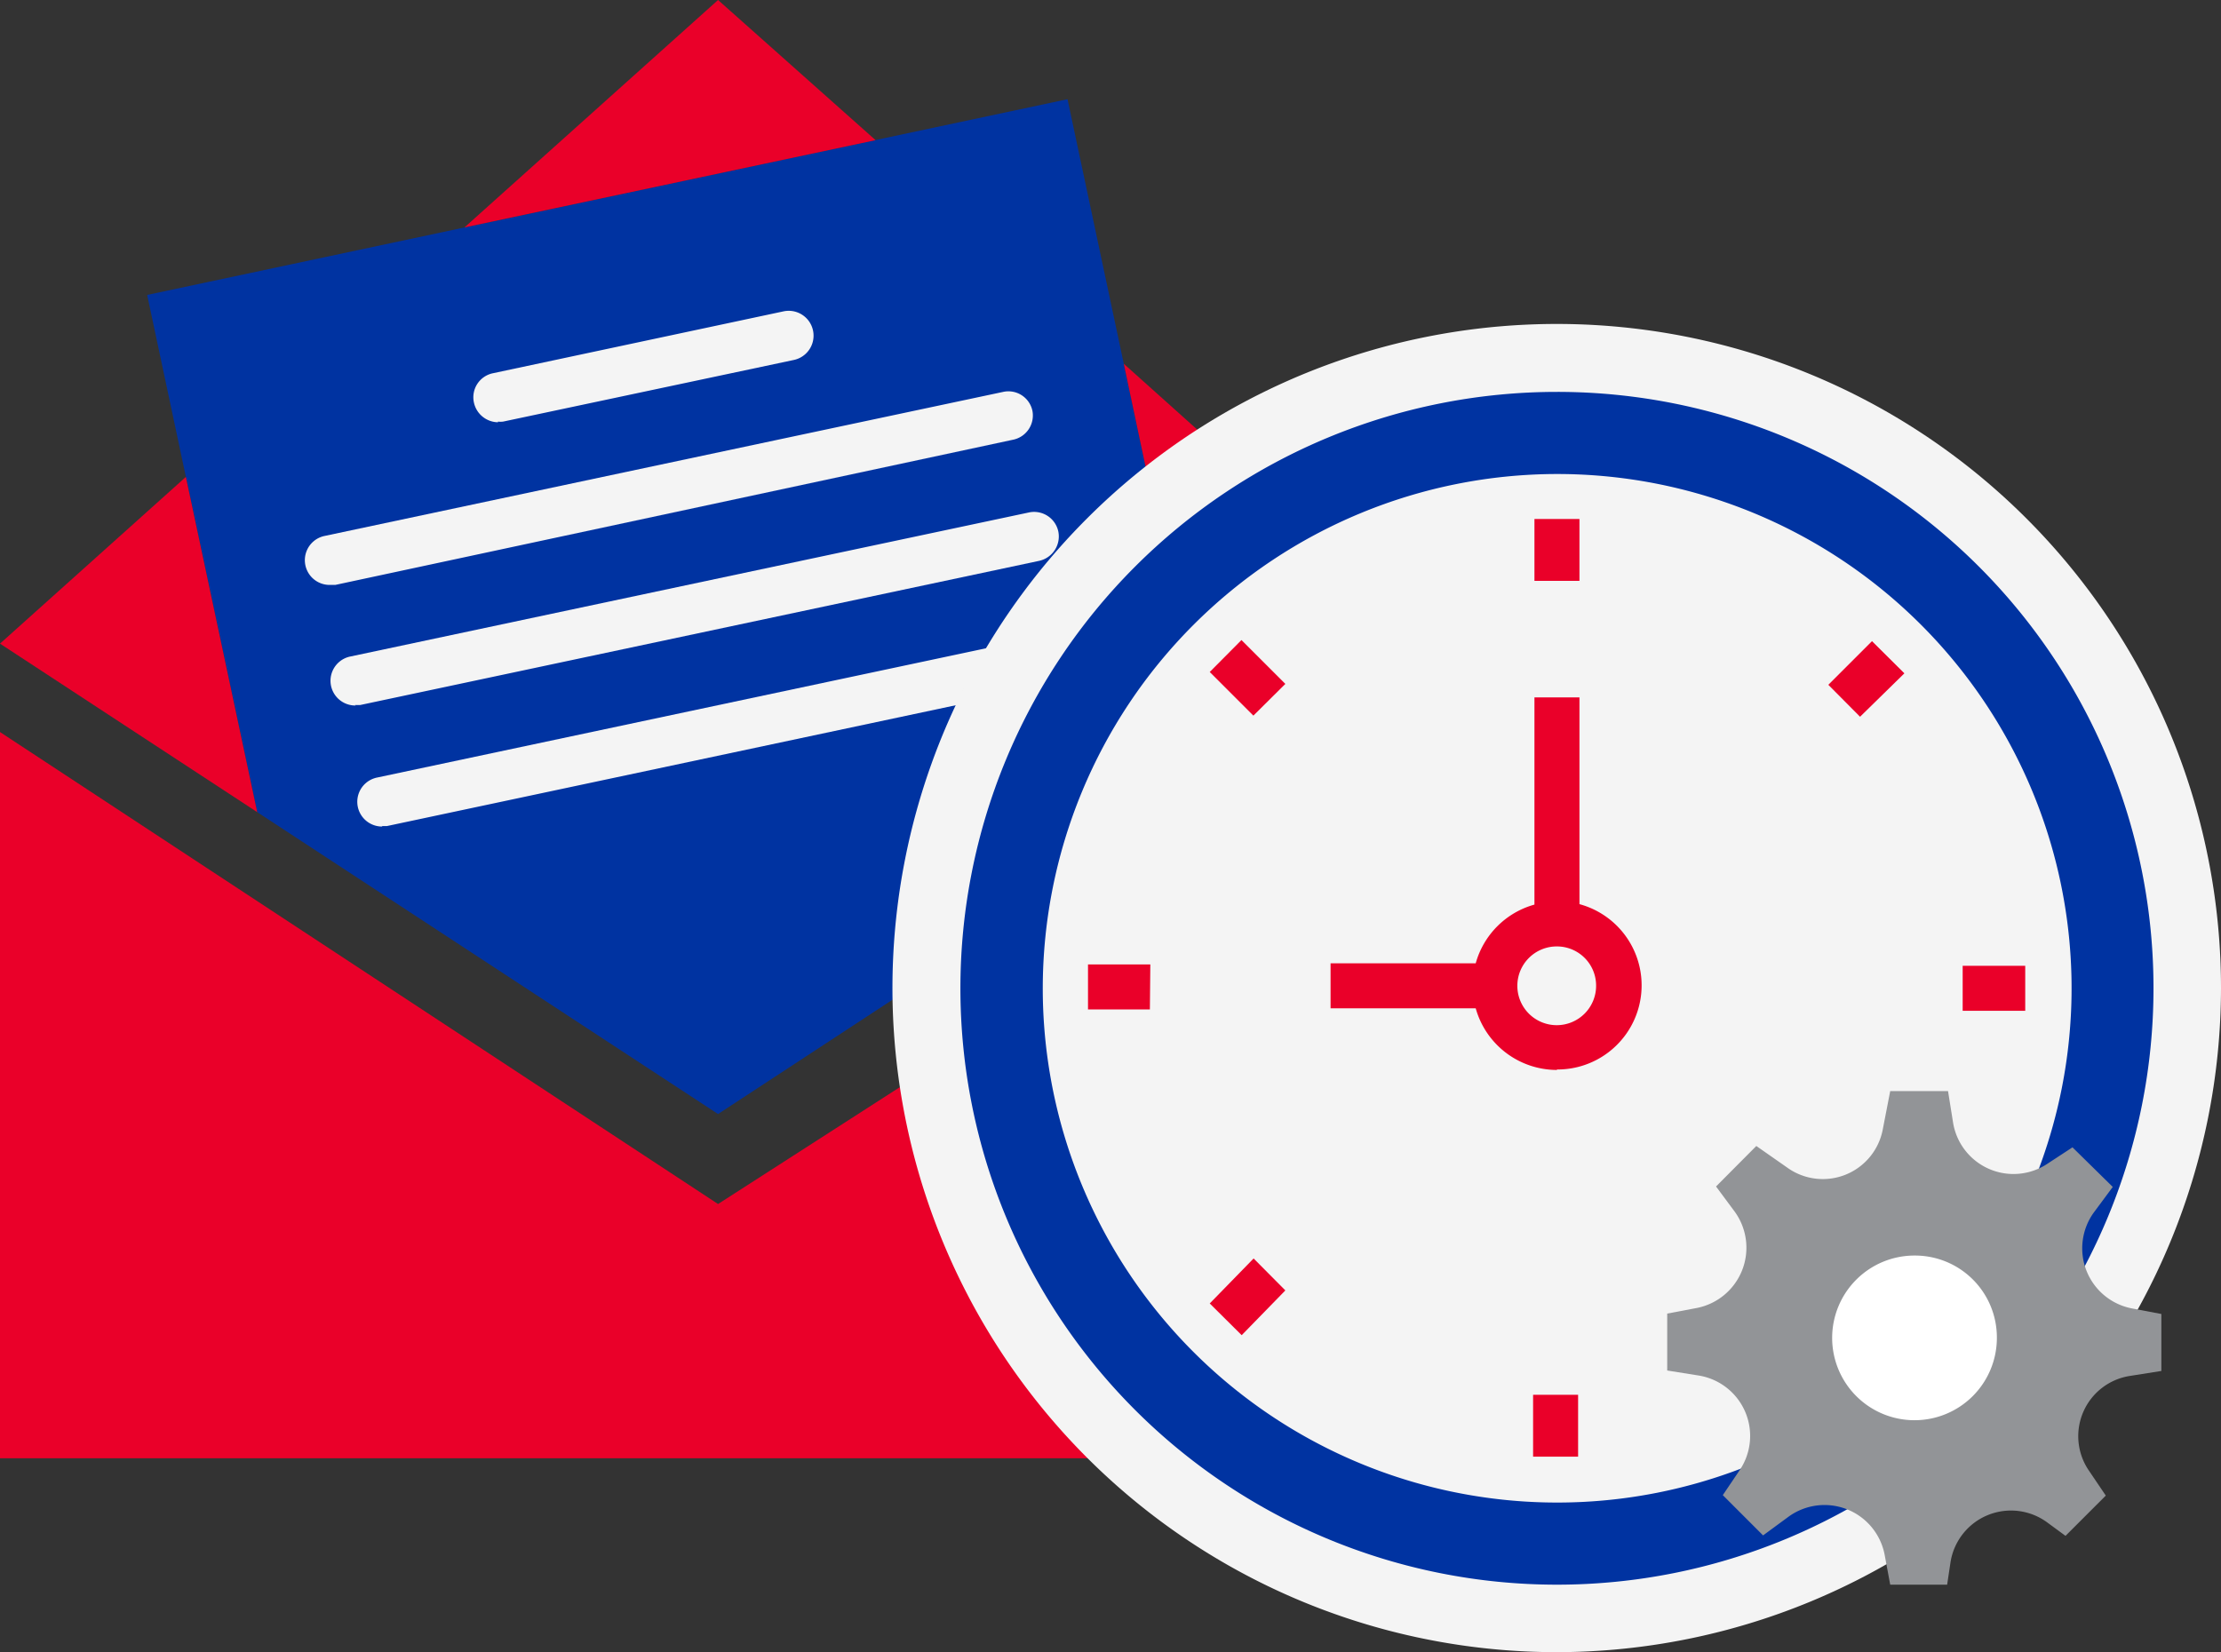
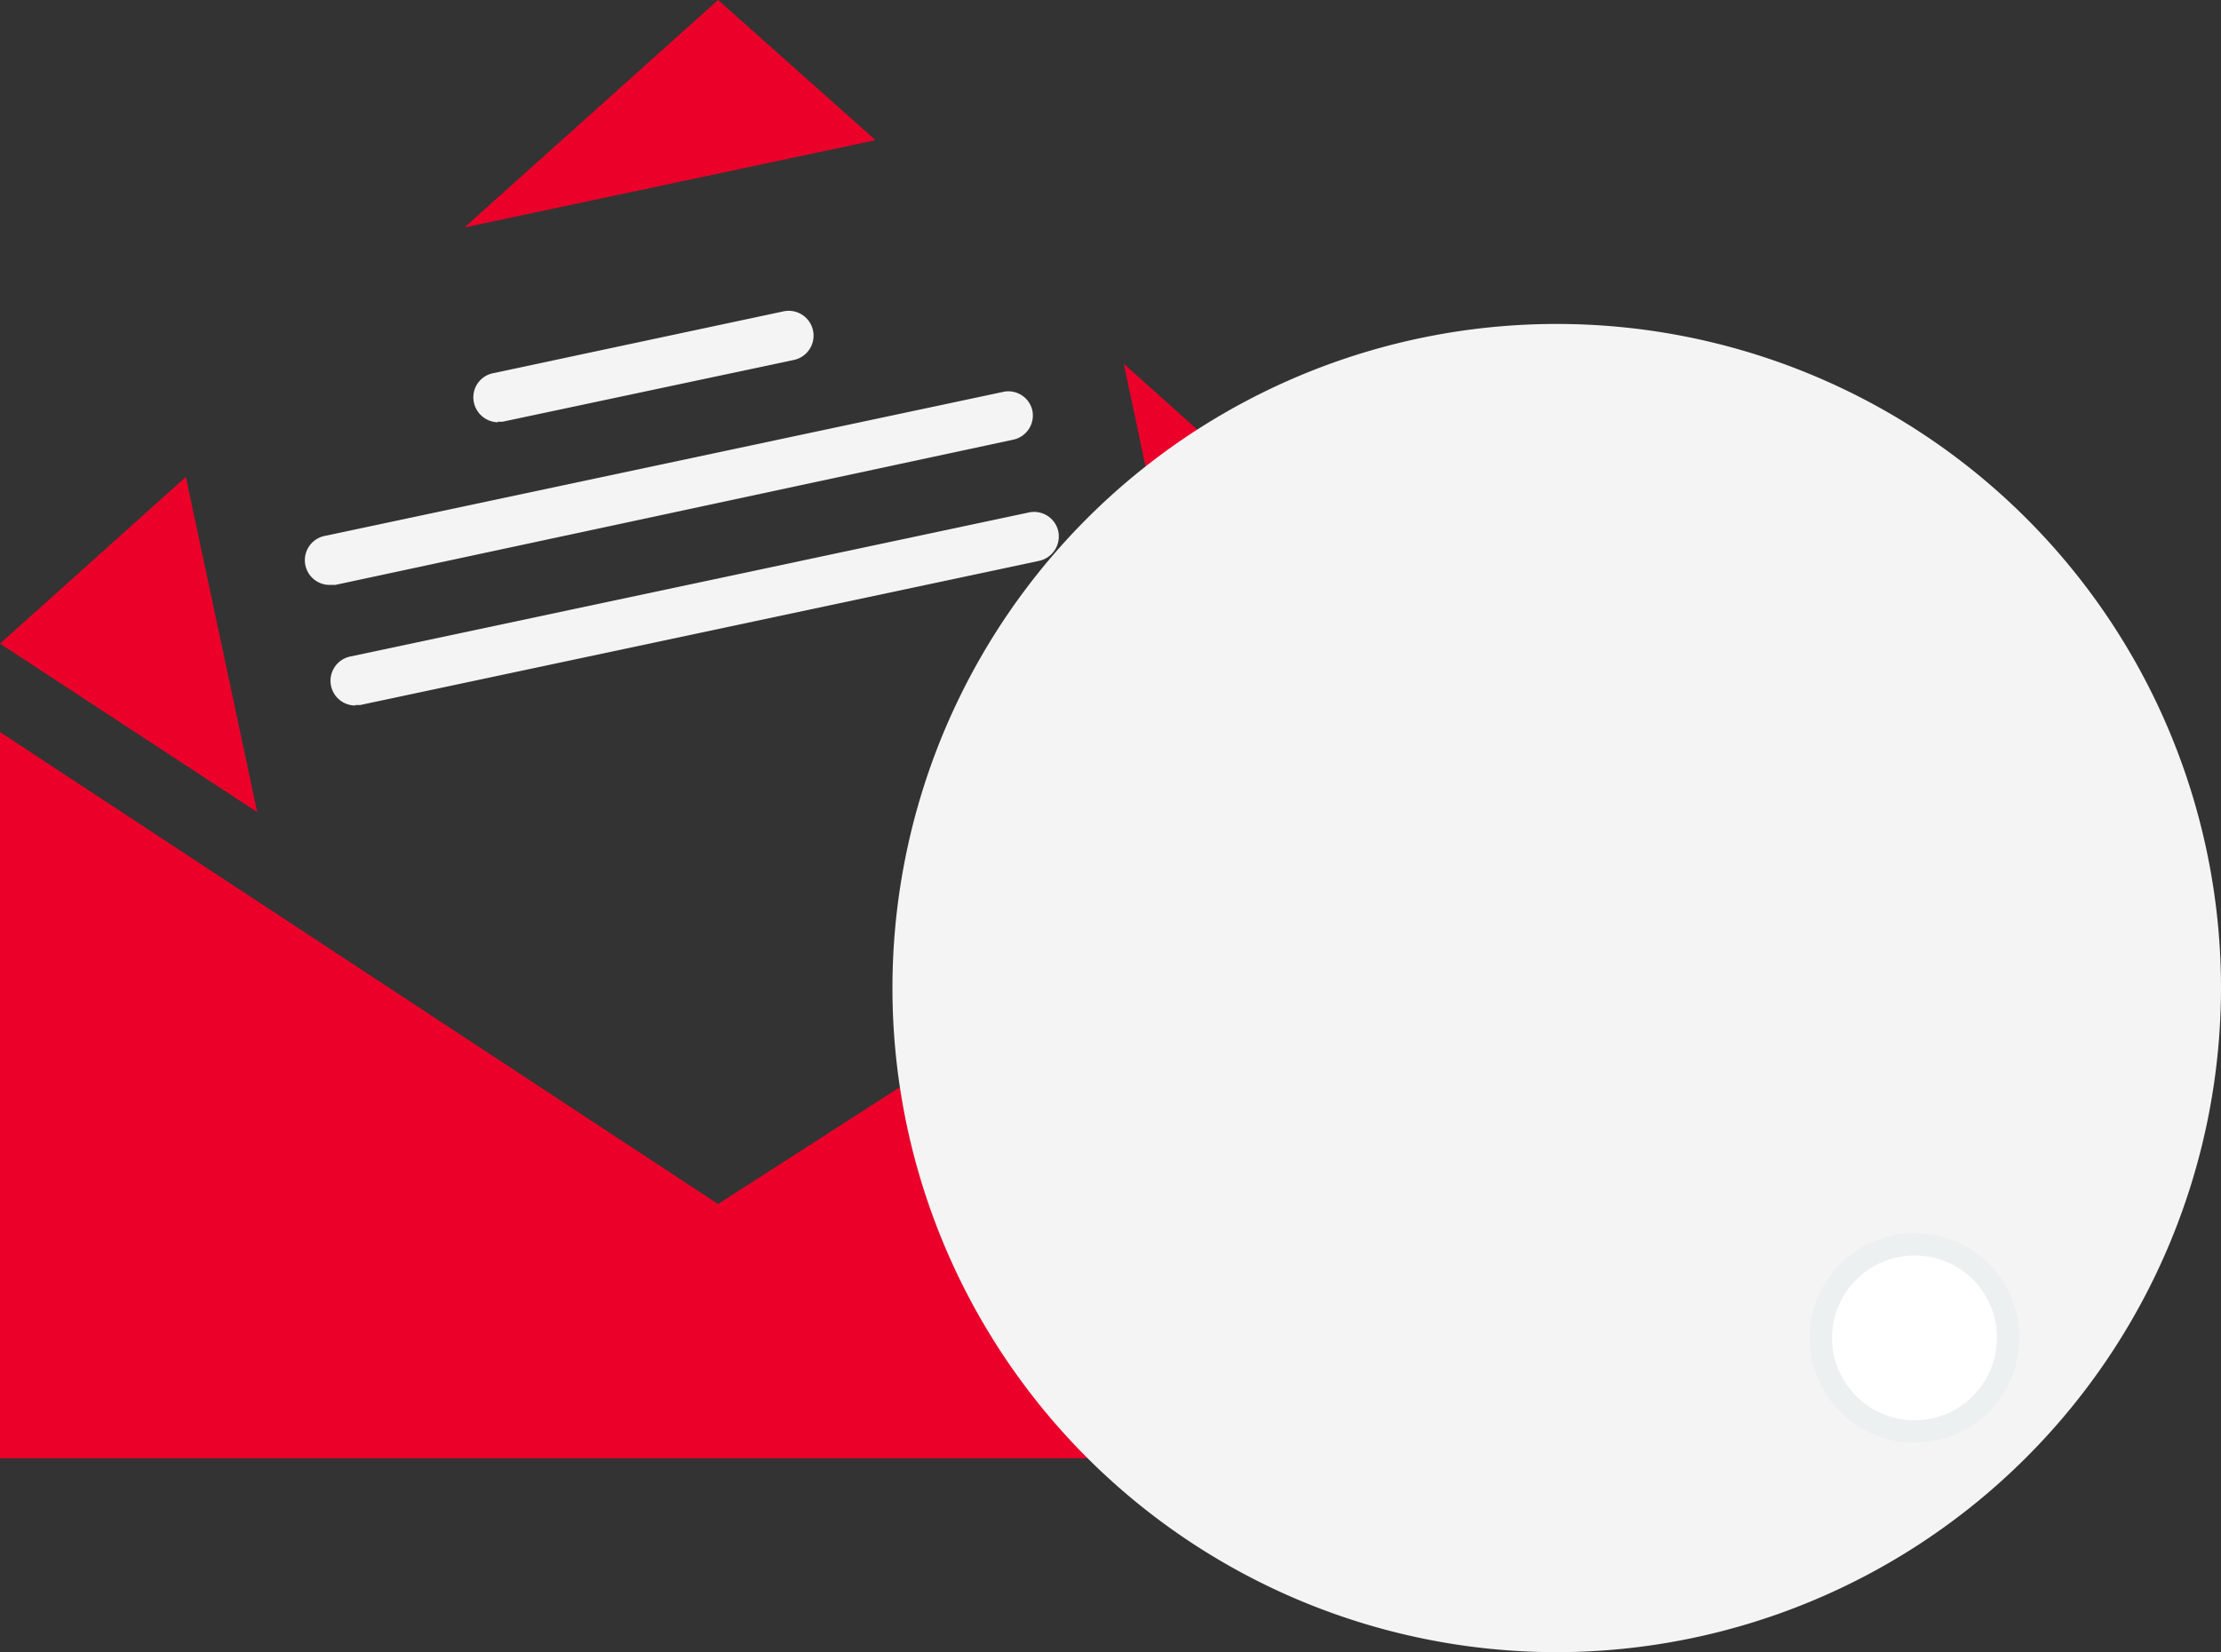
<svg xmlns="http://www.w3.org/2000/svg" id="Layer_1" data-name="Layer 1" viewBox="0 0 98.7 73.44">
  <rect x="0" y="0" width="98.7" height="73.44" fill="#333333" stroke="none" />
  <defs>
    <style>.cls-1{fill:#0033a1;}.cls-2{fill:#f4f4f4;}.cls-3{fill:#ea0029;}.cls-4{fill:#edf0f1;}.cls-5{fill:none;stroke:#edf0f1;stroke-width:2px;}.cls-6{fill:#929497;}.cls-7{fill:#fff;}</style>
  </defs>
  <title>icon2</title>
-   <polygon id="Fill-422" class="cls-1" points="31.91 49.52 53.96 35.07 47.44 4.41 6.54 13.11 11.43 36.1 31.91 49.52" />
  <path id="Fill-917" class="cls-2" d="M22.13,18.77a1.11,1.11,0,0,1-1.07-.88,1.09,1.09,0,0,1,.85-1.3l12.91-2.75A1.1,1.1,0,0,1,35.28,16L22.36,18.74a.85.85,0,0,1-.23,0" />
  <path id="Fill-918" class="cls-2" d="M14.67,26a1.1,1.1,0,0,1-.23-2.18l30.14-6.4a1.09,1.09,0,0,1,1.3.84A1.1,1.1,0,0,1,45,19.55L14.9,26l-.23,0" />
  <path id="Fill-919" class="cls-2" d="M15.81,31.36a1.1,1.1,0,0,1-.23-2.18l30.14-6.4a1.1,1.1,0,0,1,1.31.84,1.11,1.11,0,0,1-.85,1.31L16,31.34l-.23,0" />
-   <path id="Fill-920" class="cls-2" d="M17,36.74a1.1,1.1,0,0,1-.23-2.18l30.14-6.4a1.1,1.1,0,1,1,.45,2.15L17.19,36.72l-.23,0" />
  <path class="cls-3" d="M20.64,10.11,31.91,0l7,6.23Zm43.18,18.5L49.94,16.17l4,18.9ZM8.26,21.2,0,28.61,11.43,36.1ZM0,32.54V64.82H63.82V33L31.91,53.52Z" />
  <path id="Fill-380" class="cls-4" d="M95.7,43.93A26.51,26.51,0,1,1,69.19,17.42,26.51,26.51,0,0,1,95.7,43.93" />
  <path class="cls-2" d="M69.19,73.44A29.52,29.52,0,1,1,98.7,43.93,29.55,29.55,0,0,1,69.19,73.44Z" />
-   <path id="Fill-381" class="cls-1" d="M69.19,21.07A22.86,22.86,0,1,1,46.34,43.93,22.88,22.88,0,0,1,69.19,21.07m0-3.65A26.51,26.51,0,1,0,95.7,43.93,26.5,26.5,0,0,0,69.19,17.42" />
  <path id="Stroke-2139" class="cls-5" d="M88.74,59.47a3.66,3.66,0,1,1-3.65-3.66,3.64,3.64,0,0,1,3.65,3.66Z" />
-   <path id="Fill-2137" class="cls-6" d="M96.06,58.41l-1.32-.25a2.72,2.72,0,0,1-1.68-4.28l.83-1.12L92.1,51,91,51.72a2.72,2.72,0,0,1-4.21-1.84l-.22-1.38H84l-.33,1.7a2.71,2.71,0,0,1-4.19,1.74l-1.43-1-1.79,1.8.83,1.12a2.73,2.73,0,0,1-1.68,4.28l-1.32.25v2.53l1.38.22a2.72,2.72,0,0,1,1.84,4.21l-.75,1.11,1.79,1.79,1.13-.83a2.72,2.72,0,0,1,4.27,1.68L84,70.44h2.53l.15-1A2.72,2.72,0,0,1,91,67.69l.79.58,1.79-1.79-.75-1.11a2.71,2.71,0,0,1,1.83-4.21l1.39-.22V58.41" />
  <path id="Fill-2138" class="cls-7" d="M88.74,59.47a3.66,3.66,0,1,1-3.65-3.66,3.64,3.64,0,0,1,3.65,3.66Z" />
-   <path class="cls-3" d="M69.19,47.56a3.75,3.75,0,0,1-3.61-2.74H59.13v-2h6.45a3.75,3.75,0,0,1,2.61-2.61V31h2v9.19a3.74,3.74,0,0,1-1,7.35Zm0-5.49a1.75,1.75,0,1,0,1.74,1.75A1.74,1.74,0,0,0,69.19,42.07Zm1-19h-2v2.75h2ZM57.12,30.4l-1.95-1.95-1.41,1.42,1.94,1.94Zm-6,12.47H48.35v2H51.1Zm6,14.49-1.41-1.42-1.95,2,1.42,1.41ZM70.13,62h-2v2.75h2ZM90,42.93H87.22v2H90Zm-5.37-13L83.19,28.5l-1.94,1.94,1.41,1.42Z" />
</svg>